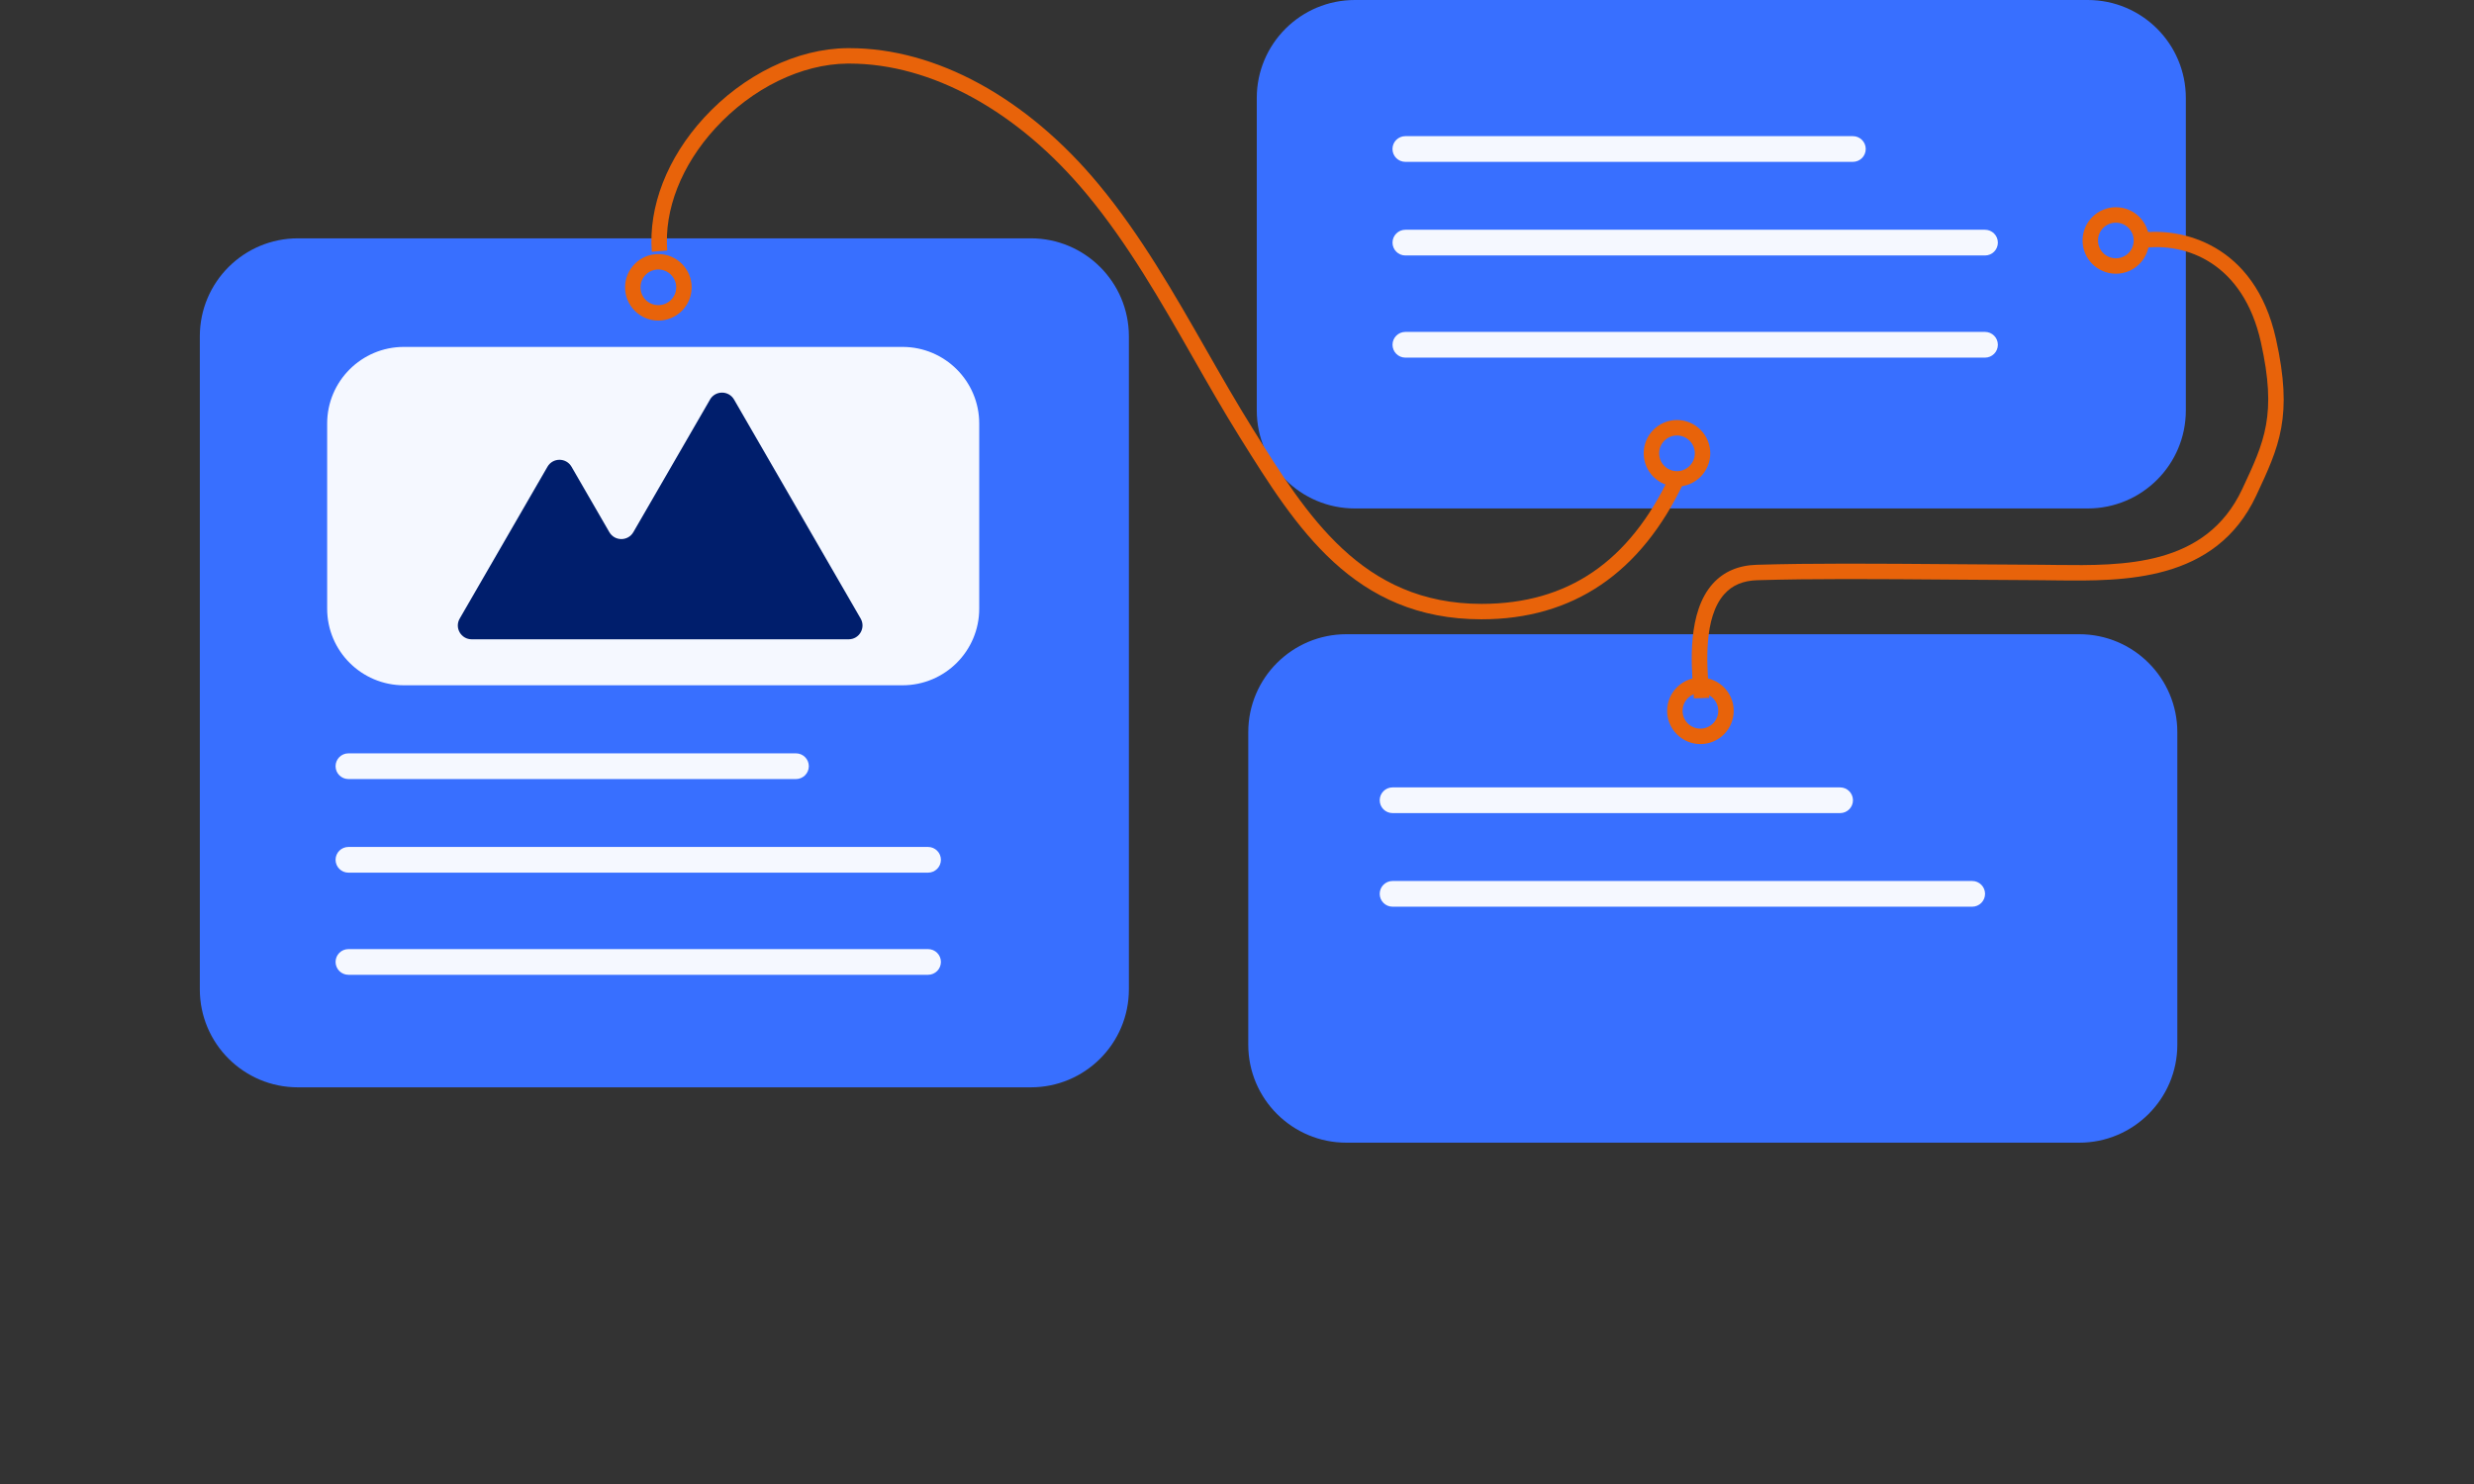
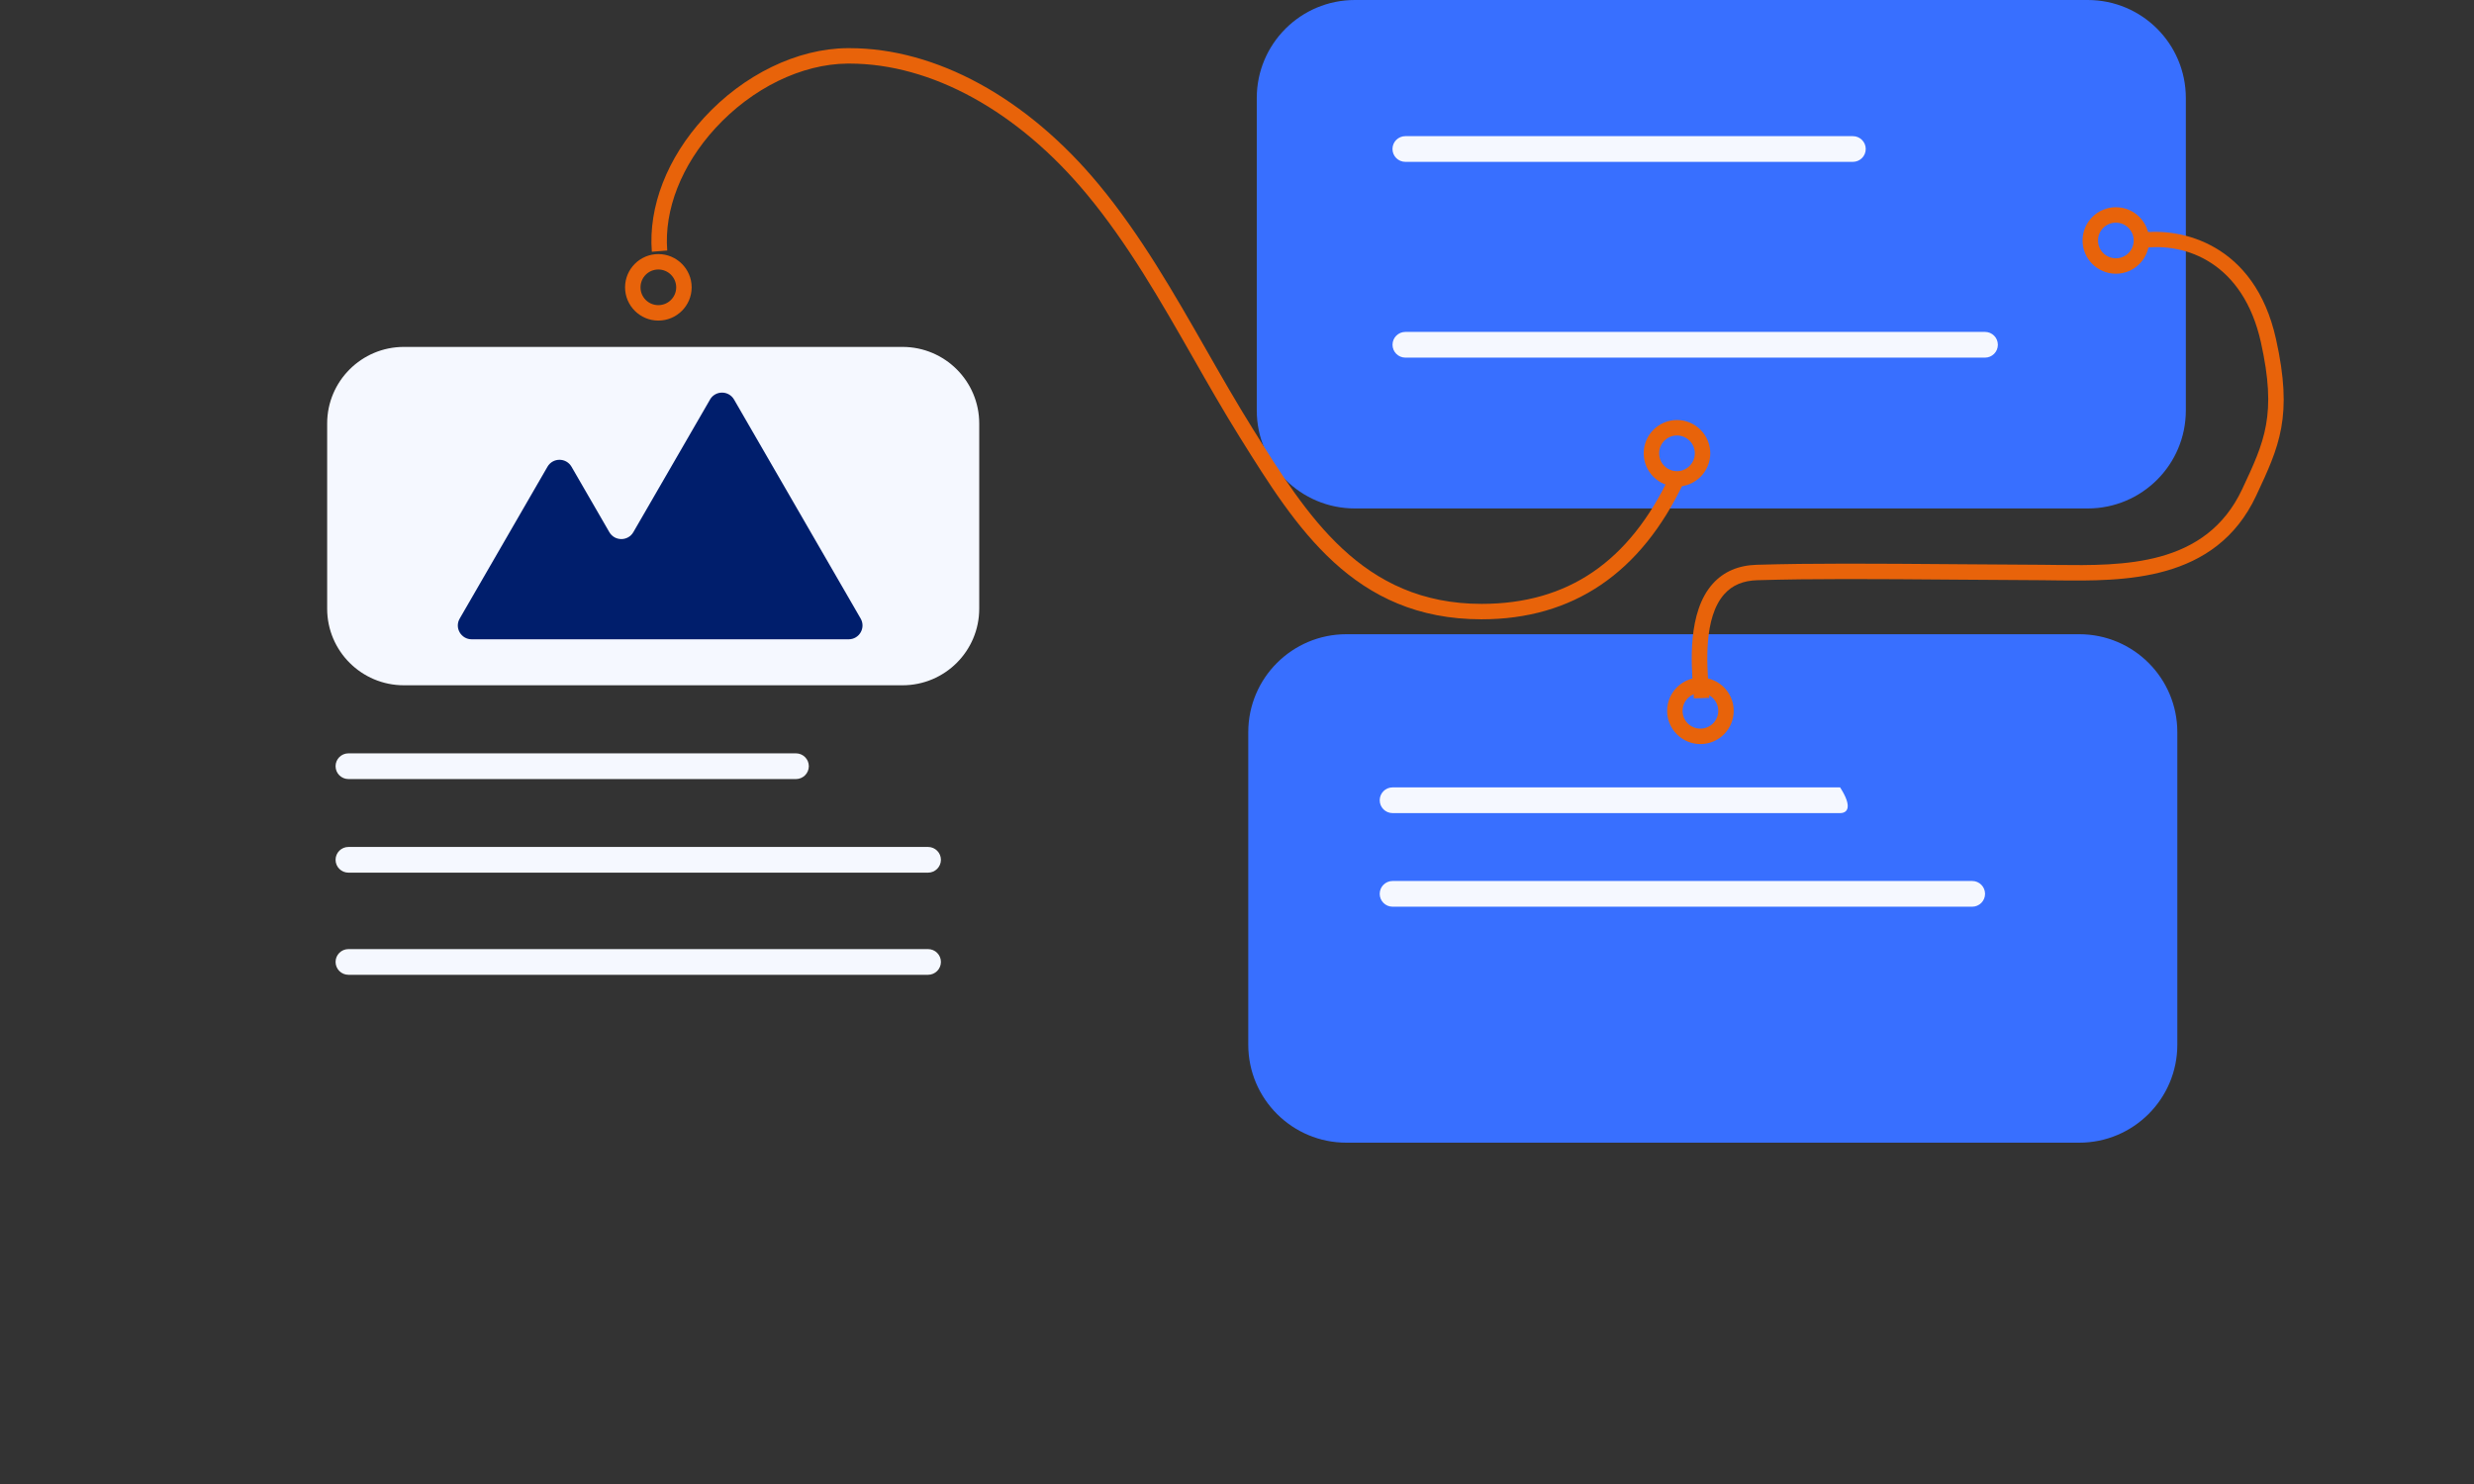
<svg xmlns="http://www.w3.org/2000/svg" width="130" height="78" viewBox="0 0 130 78" fill="none">
  <rect x="0" y="0" width="130" height="78" fill="#333333" stroke="none" />
  <g id="Frame 1616">
    <g id="Group 64">
-       <path id="Vector" d="M54.164 12.527H15.655C12.808 12.527 10.5 14.833 10.5 17.677V52.001C10.5 54.846 12.808 57.151 15.655 57.151H54.164C57.011 57.151 59.319 54.846 59.319 52.001V17.677C59.319 14.833 57.011 12.527 54.164 12.527Z" fill="#386FFF" />
      <path id="Vector_2" d="M47.423 18.234H21.223C18.997 18.234 17.191 20.037 17.191 22.262V31.991C17.191 34.216 18.997 36.019 21.223 36.019H47.423C49.65 36.019 51.455 34.216 51.455 31.991V22.262C51.455 20.037 49.65 18.234 47.423 18.234Z" fill="#F5F8FF" />
      <path id="Vector_3" d="M37.309 21.002L33.28 27.971C32.999 28.455 32.301 28.455 32.019 27.971L30.03 24.53C29.749 24.046 29.051 24.046 28.769 24.53L24.156 32.513C23.874 32.997 24.226 33.602 24.786 33.602H44.594C45.154 33.602 45.503 32.997 45.225 32.513L38.571 20.999C38.289 20.515 37.591 20.515 37.309 20.999V21.002Z" fill="#001E6C" />
      <path id="Vector_4" d="M41.824 40.948H18.309C17.936 40.948 17.633 40.645 17.633 40.272C17.633 39.899 17.936 39.596 18.309 39.596H41.824C42.198 39.596 42.501 39.899 42.501 40.272C42.501 40.645 42.198 40.948 41.824 40.948Z" fill="#F5F8FF" />
      <path id="Vector_5" d="M48.768 45.867H18.309C17.936 45.867 17.633 45.565 17.633 45.192C17.633 44.819 17.936 44.516 18.309 44.516H48.765C49.139 44.516 49.442 44.819 49.442 45.192C49.442 45.565 49.139 45.867 48.765 45.867H48.768Z" fill="#F5F8FF" />
      <path id="Vector_6" d="M48.768 51.236H18.309C17.936 51.236 17.633 50.933 17.633 50.56C17.633 50.187 17.936 49.885 18.309 49.885H48.765C49.139 49.885 49.442 50.187 49.442 50.56C49.442 50.933 49.139 51.236 48.765 51.236H48.768Z" fill="#F5F8FF" />
      <path id="Vector_7" d="M34.593 16.85C33.63 16.85 32.845 16.066 32.845 15.103C32.845 14.141 33.63 13.354 34.593 13.354C35.556 13.354 36.344 14.138 36.344 15.103C36.344 16.068 35.559 16.85 34.593 16.85ZM34.593 14.165C34.076 14.165 33.657 14.584 33.657 15.103C33.657 15.622 34.076 16.039 34.593 16.039C35.11 16.039 35.532 15.62 35.532 15.103C35.532 14.587 35.112 14.165 34.593 14.165Z" fill="#E8630A" />
      <path id="Vector_8" d="M109.703 0L71.194 0C68.347 0 66.039 2.306 66.039 5.15V21.575C66.039 24.419 68.347 26.725 71.194 26.725H109.703C112.55 26.725 114.858 24.419 114.858 21.575V5.15C114.858 2.306 112.55 0 109.703 0Z" fill="#386FFF" />
      <path id="Vector_9" d="M97.362 8.507H73.846C73.473 8.507 73.17 8.204 73.17 7.831C73.17 7.458 73.473 7.156 73.846 7.156H97.362C97.735 7.156 98.038 7.458 98.038 7.831C98.038 8.204 97.735 8.507 97.362 8.507Z" fill="#F5F8FF" />
-       <path id="Vector_10" d="M104.304 13.428H73.848C73.475 13.428 73.172 13.125 73.172 12.752C73.172 12.379 73.475 12.076 73.848 12.076H104.304C104.678 12.076 104.981 12.379 104.981 12.752C104.981 13.125 104.678 13.428 104.304 13.428Z" fill="#F5F8FF" />
      <path id="Vector_11" d="M109.256 33.335H70.747C67.9 33.335 65.592 35.64 65.592 38.484V54.91C65.592 57.754 67.9 60.06 70.747 60.06H109.256C112.103 60.06 114.411 57.754 114.411 54.91V38.484C114.411 35.64 112.103 33.335 109.256 33.335Z" fill="#386FFF" />
-       <path id="Vector_12" d="M96.691 42.737H73.175C72.802 42.737 72.499 42.435 72.499 42.062C72.499 41.688 72.802 41.386 73.175 41.386H96.691C97.064 41.386 97.367 41.688 97.367 42.062C97.367 42.435 97.064 42.737 96.691 42.737Z" fill="#F5F8FF" />
+       <path id="Vector_12" d="M96.691 42.737H73.175C72.802 42.737 72.499 42.435 72.499 42.062C72.499 41.688 72.802 41.386 73.175 41.386H96.691C97.367 42.435 97.064 42.737 96.691 42.737Z" fill="#F5F8FF" />
      <path id="Vector_13" d="M103.631 47.657H73.175C72.802 47.657 72.499 47.354 72.499 46.981C72.499 46.608 72.802 46.305 73.175 46.305H103.631C104.005 46.305 104.308 46.608 104.308 46.981C104.308 47.354 104.005 47.657 103.631 47.657Z" fill="#F5F8FF" />
      <path id="Vector_14" d="M104.304 18.797H73.848C73.475 18.797 73.172 18.494 73.172 18.121C73.172 17.748 73.475 17.445 73.848 17.445H104.304C104.678 17.445 104.981 17.748 104.981 18.121C104.981 18.494 104.678 18.797 104.304 18.797Z" fill="#F5F8FF" />
      <path id="Vector_15" d="M88.118 25.574C87.155 25.574 86.37 24.79 86.37 23.825C86.37 22.86 87.155 22.076 88.118 22.076C89.082 22.076 89.869 22.86 89.869 23.825C89.869 24.79 89.084 25.574 88.118 25.574ZM88.118 22.889C87.601 22.889 87.182 23.308 87.182 23.827C87.182 24.346 87.601 24.765 88.118 24.765C88.635 24.765 89.057 24.346 89.057 23.827C89.057 23.308 88.638 22.889 88.118 22.889Z" fill="#E8630A" />
      <path id="Vector_16" d="M89.35 39.109C88.386 39.109 87.602 38.325 87.602 37.362C87.602 36.4 88.386 35.614 89.35 35.614C90.313 35.614 91.1 36.397 91.1 37.362C91.1 38.328 90.316 39.109 89.35 39.109ZM89.35 36.425C88.833 36.425 88.413 36.843 88.413 37.362C88.413 37.882 88.833 38.298 89.35 38.298C89.867 38.298 90.289 37.879 90.289 37.362C90.289 36.846 89.869 36.425 89.35 36.425Z" fill="#E8630A" />
      <path id="Vector_17" d="M111.182 14.387C110.216 14.387 109.432 13.603 109.432 12.64C109.432 11.678 110.216 10.892 111.182 10.892C112.148 10.892 112.93 11.675 112.93 12.64C112.93 13.606 112.146 14.387 111.182 14.387ZM111.182 11.703C110.666 11.703 110.243 12.121 110.243 12.64C110.243 13.16 110.663 13.576 111.182 13.576C111.702 13.576 112.119 13.157 112.119 12.64C112.119 12.124 111.699 11.703 111.182 11.703Z" fill="#E8630A" />
      <path id="Vector_18" d="M77.849 32.551C71.116 32.551 68.096 27.709 65.176 23.027L65.155 22.995C64.289 21.605 63.464 20.162 62.668 18.764C61.001 15.845 59.28 12.828 57.112 10.213C53.489 5.842 48.946 3.342 44.633 3.342C44.6 3.342 44.568 3.342 44.535 3.342C42.116 3.363 39.518 4.634 37.586 6.742C35.811 8.681 34.891 11.022 35.061 13.168L34.252 13.233C34.063 10.862 35.061 8.297 36.988 6.194C39.069 3.923 41.889 2.552 44.53 2.531C44.565 2.531 44.597 2.531 44.633 2.531C49.189 2.531 53.96 5.137 57.738 9.697C59.948 12.365 61.688 15.415 63.371 18.361C64.164 19.751 64.987 21.189 65.845 22.565L65.866 22.598C68.67 27.09 71.568 31.74 77.851 31.74C82.376 31.74 85.612 29.534 87.75 24.995L88.483 25.341C86.229 30.126 82.652 32.551 77.849 32.551V32.551Z" fill="#E8630A" />
      <path id="Vector_19" d="M89.005 36.703C89.002 36.584 88.989 36.422 88.972 36.225C88.87 34.908 88.661 32.17 90.001 30.68C90.569 30.048 91.346 29.712 92.312 29.685C95.258 29.599 98.305 29.62 102.919 29.656C104.256 29.666 105.717 29.677 107.33 29.685C107.571 29.685 107.817 29.691 108.069 29.694C111.559 29.734 115.911 29.788 117.821 25.706C119.001 23.189 119.65 21.802 118.801 17.985C117.875 13.828 114.874 12.722 112.582 13.041L112.471 12.238C114.59 11.941 118.476 12.787 119.593 17.81C120.503 21.894 119.769 23.457 118.557 26.049C116.425 30.605 111.589 30.545 108.061 30.505C107.812 30.502 107.565 30.499 107.327 30.496C105.714 30.488 104.253 30.477 102.916 30.467C98.311 30.431 95.269 30.41 92.339 30.496C91.595 30.518 91.029 30.756 90.61 31.224C89.503 32.454 89.695 34.96 89.787 36.163C89.803 36.373 89.817 36.549 89.819 36.679L89.008 36.706L89.005 36.703Z" fill="#E8630A" />
    </g>
  </g>
</svg>